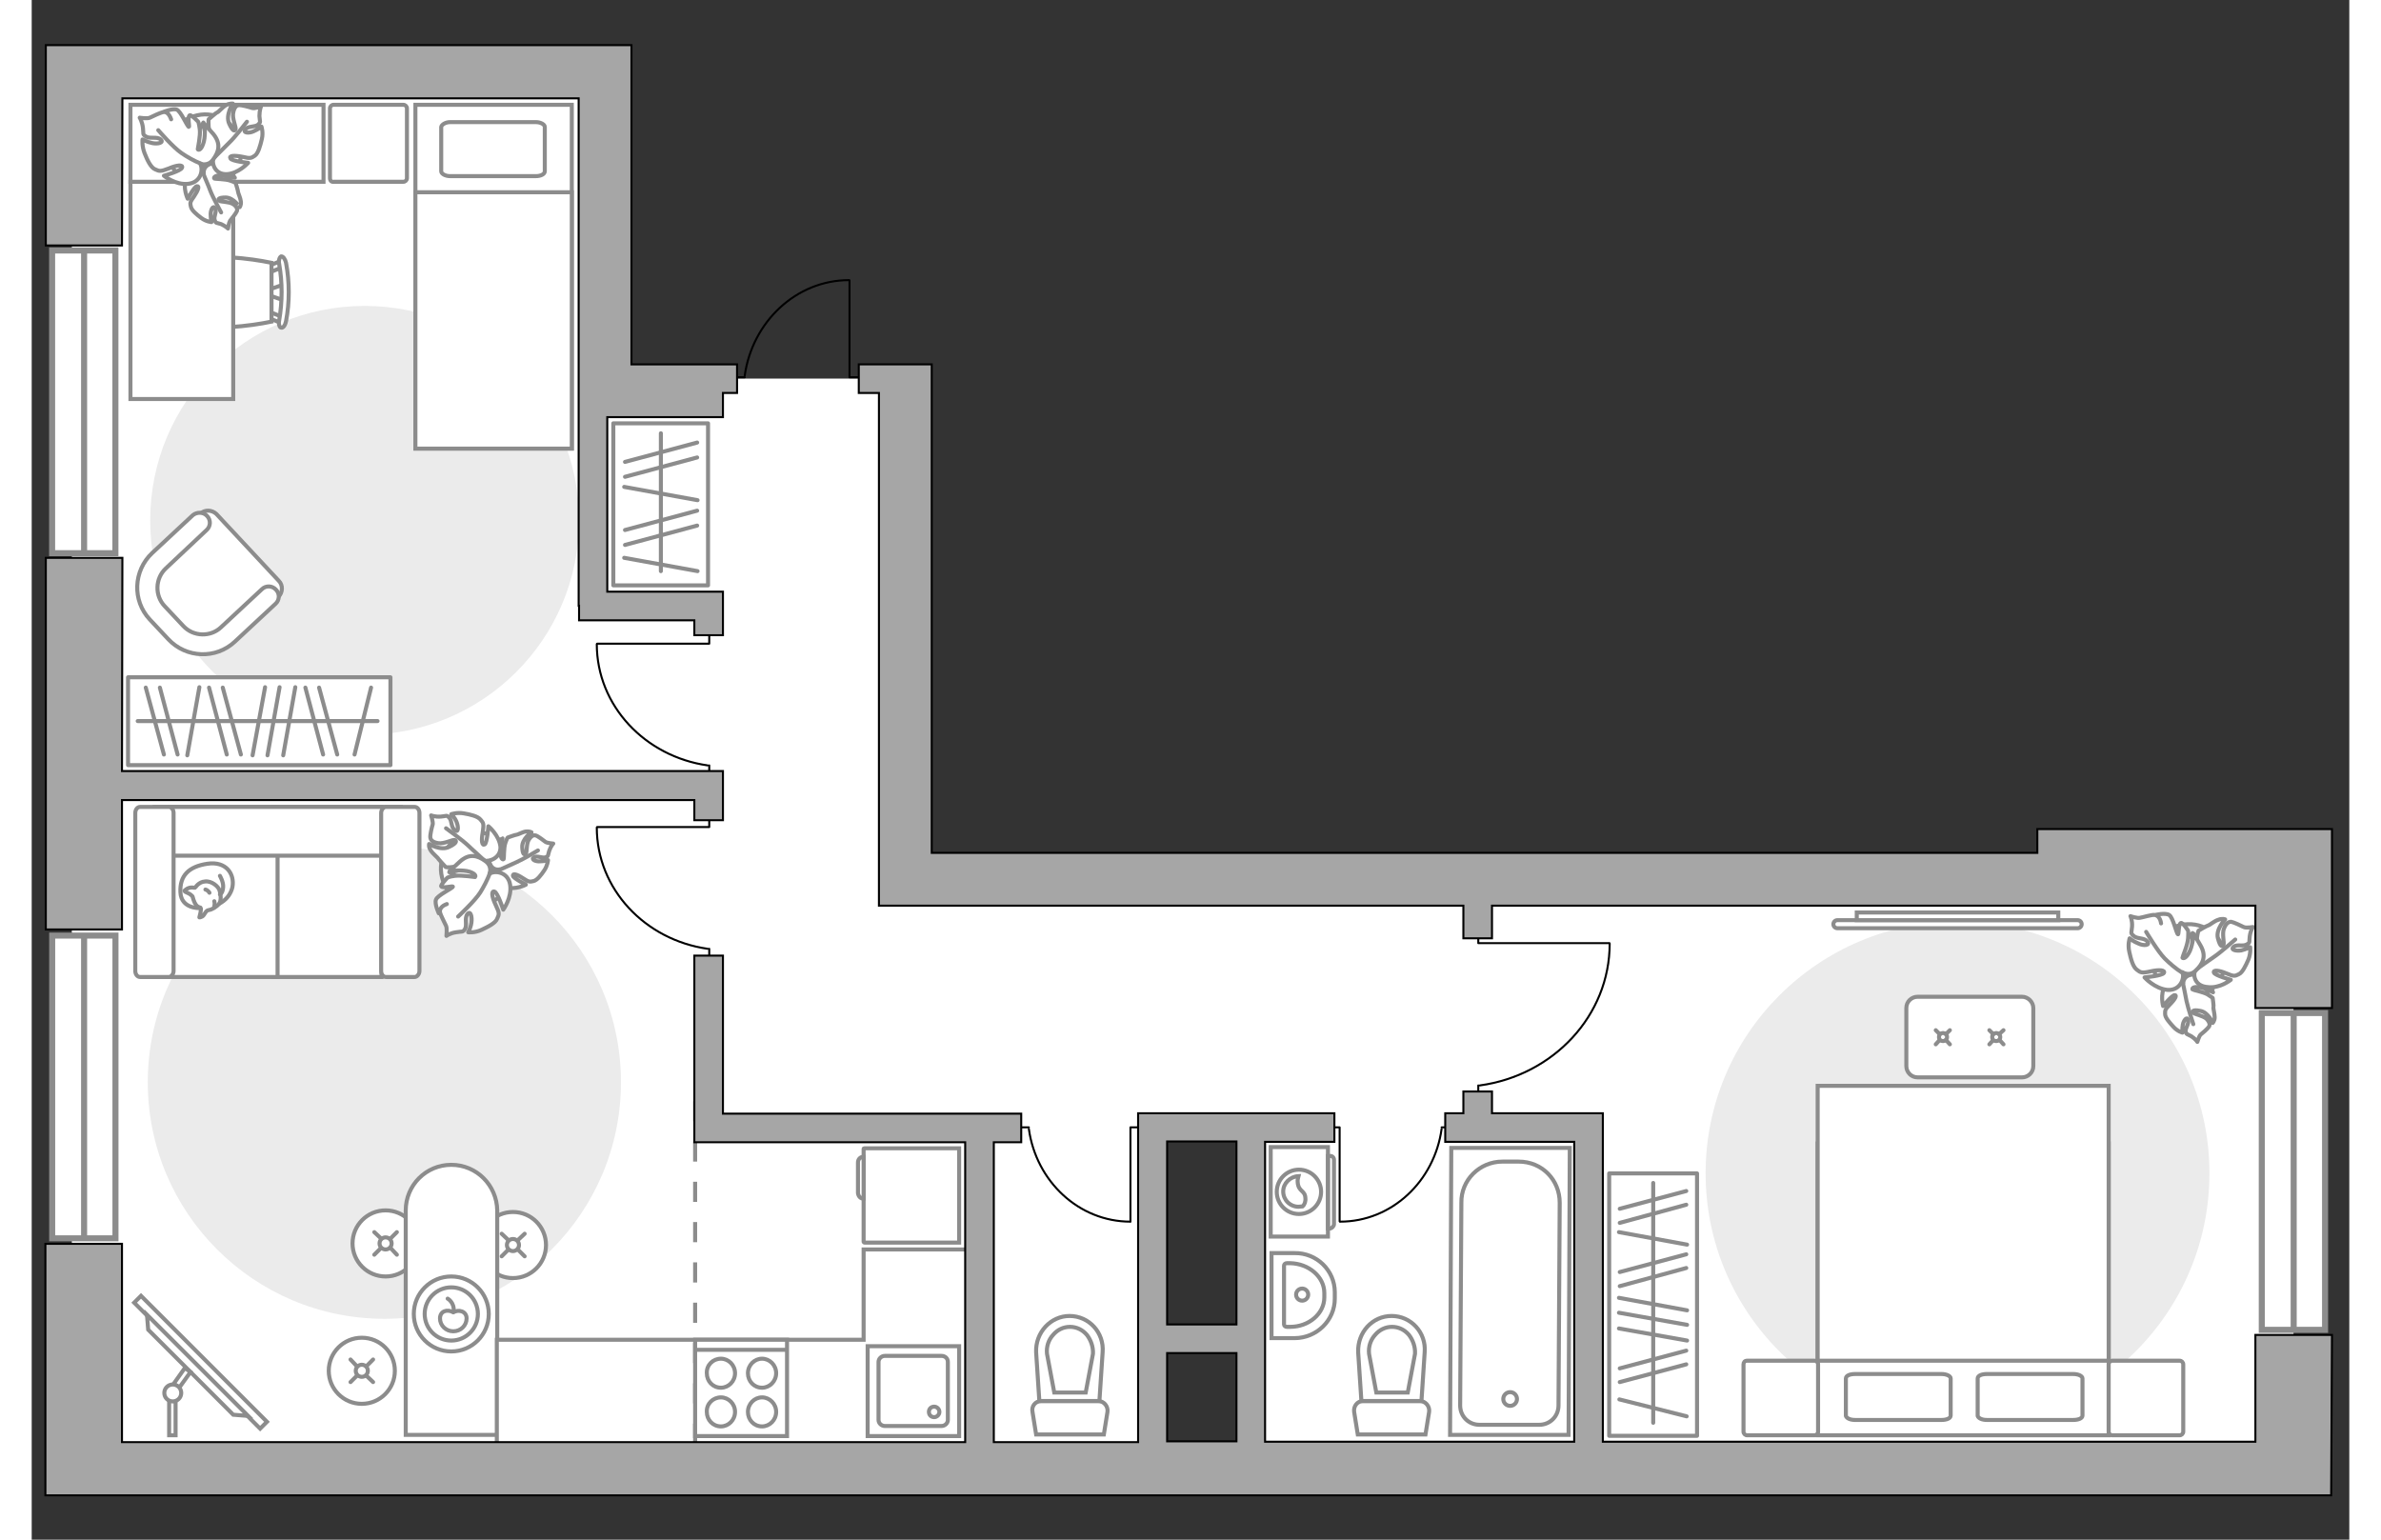
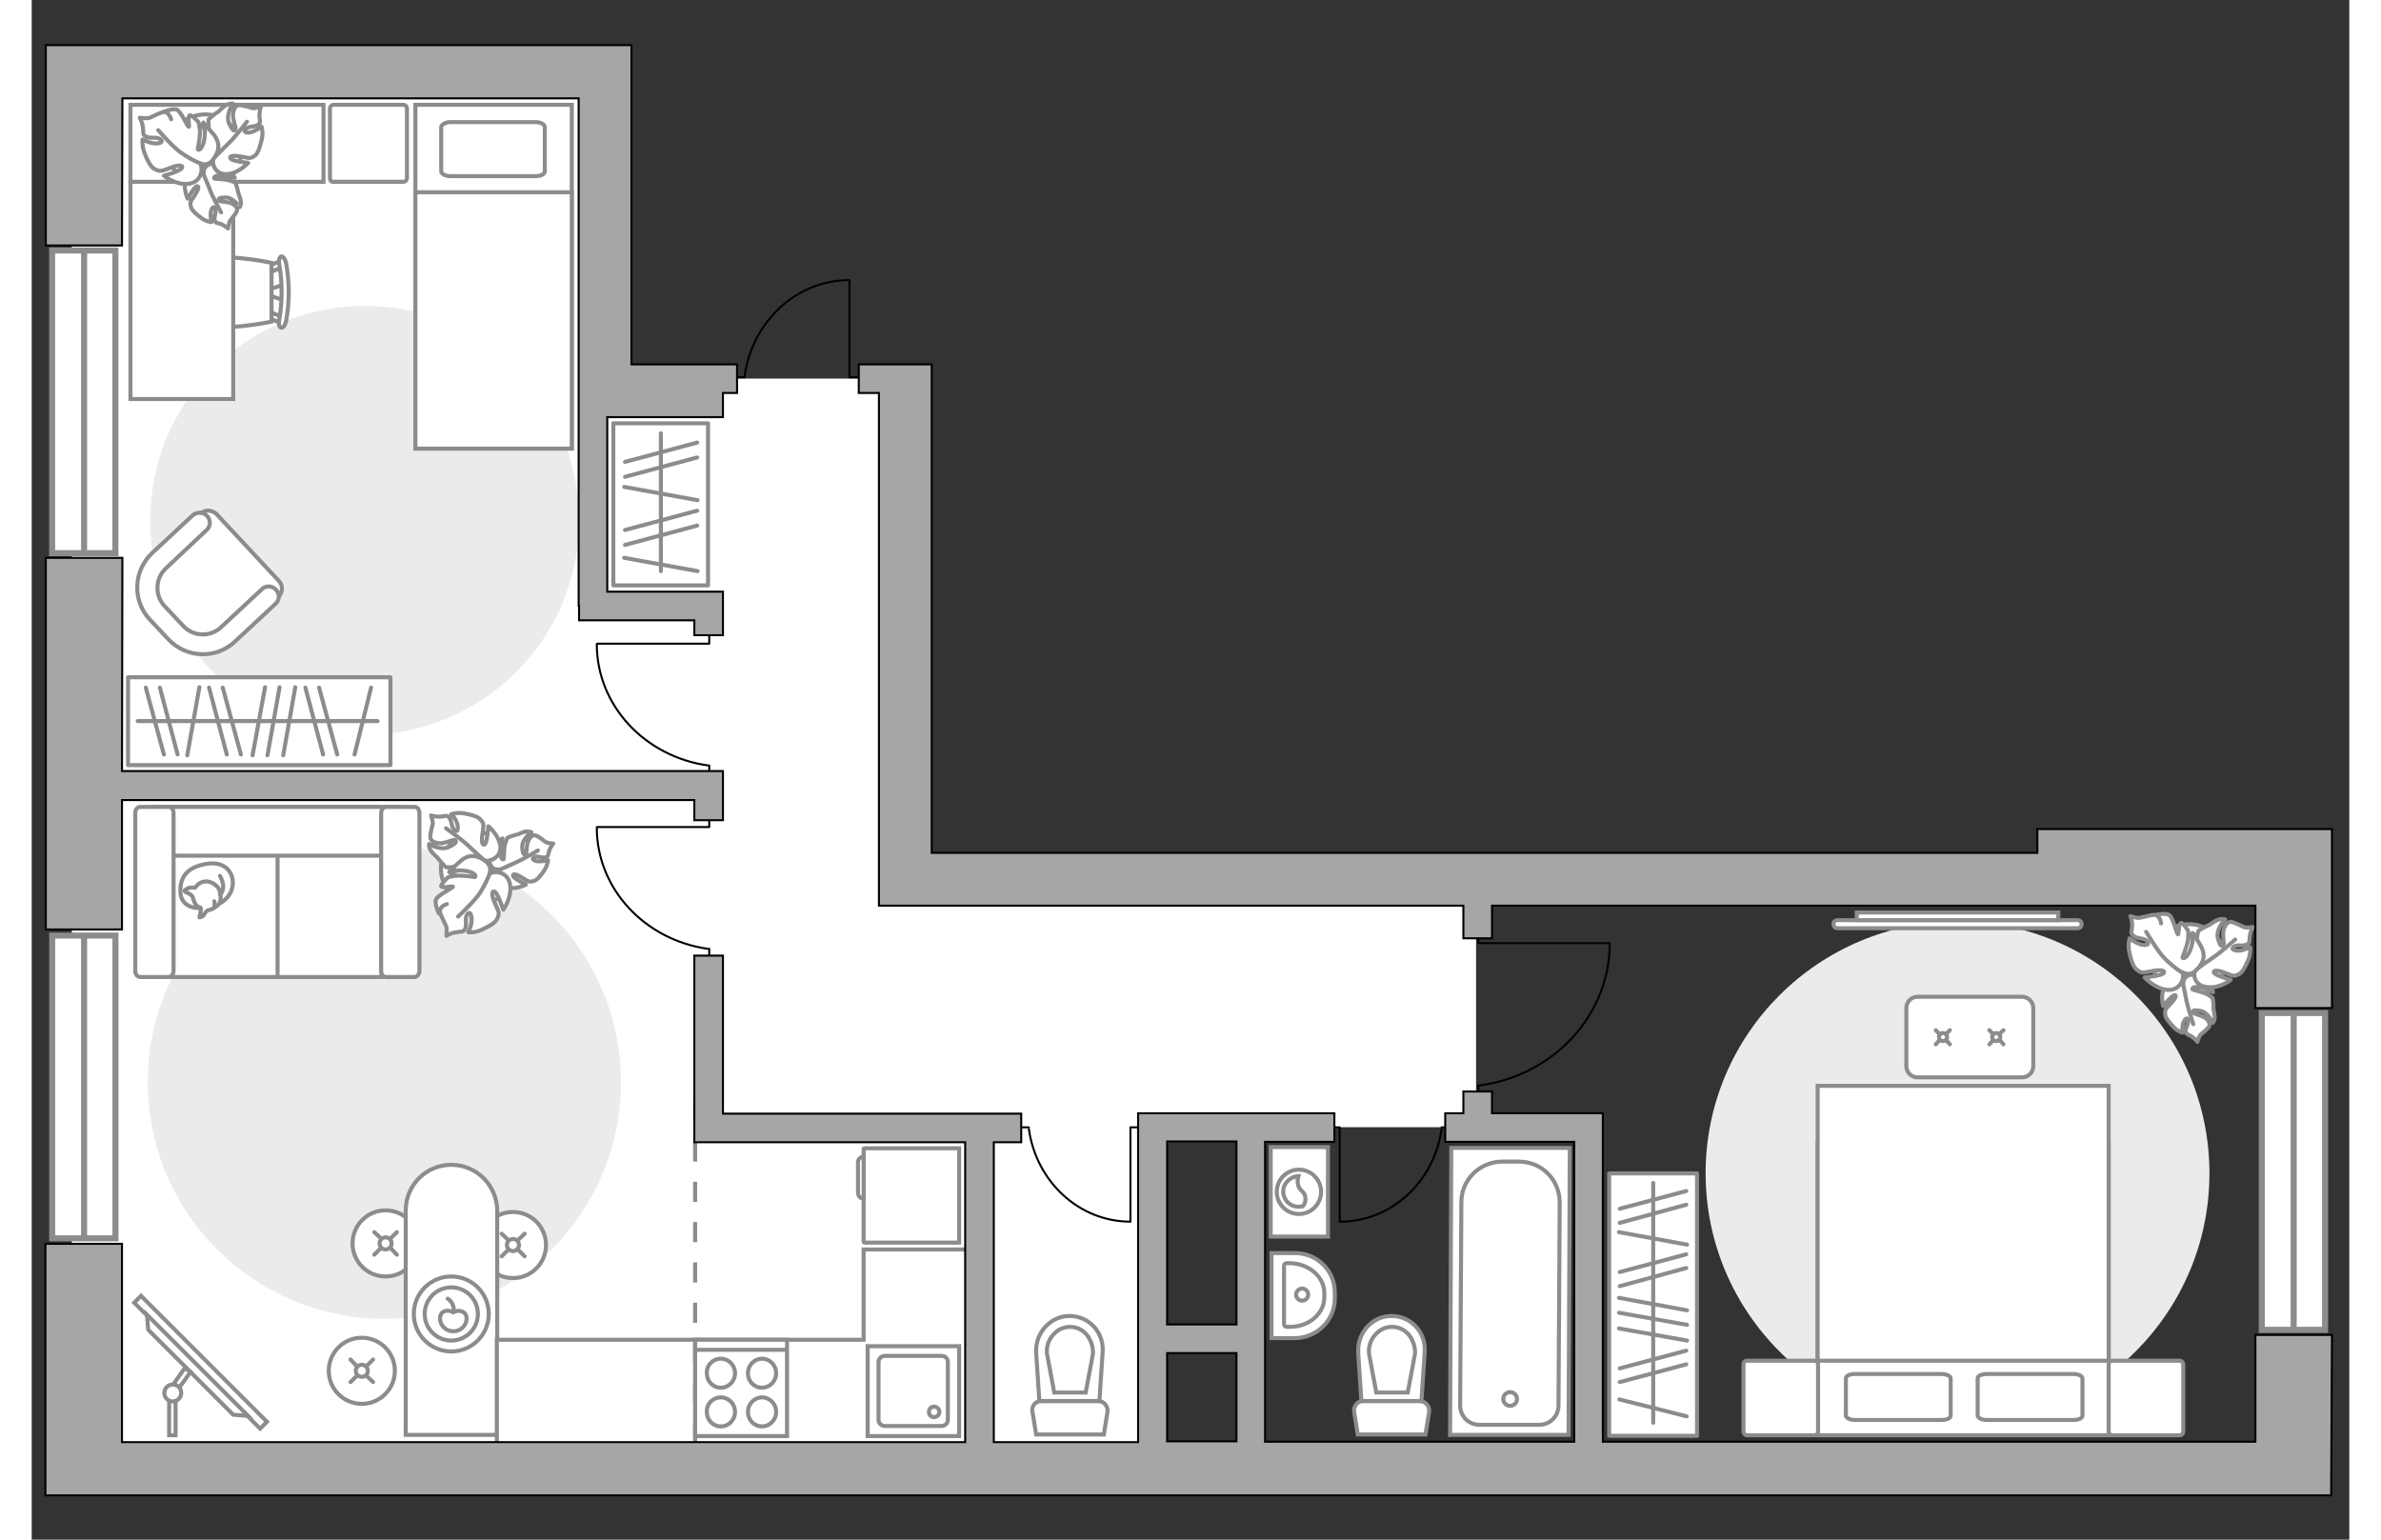
<svg xmlns="http://www.w3.org/2000/svg" version="1.1" x="0px" y="0px" viewBox="0 0 575 382" style="enable-background:new 0 0 575 382;" xml:space="preserve" width="883" height="571">
  <rect x="0" y="0" width="575" height="382" fill="#333333" stroke="none" />
  <style type="text/css">
	.st0{fill:#FFFFFF;}
	.st1{fill:#EBEBEB;}
	.st2{fill:#FFFFFF;stroke:#8C8C8C;stroke-miterlimit:10;}
	.st3{fill:#FFFFFF;stroke:#8C8C8C;stroke-linecap:round;stroke-miterlimit:10;}
	.st4{fill:none;stroke:#8C8C8C;stroke-linecap:round;stroke-linejoin:round;stroke-miterlimit:10;}
	.st5{fill:#FFFFFF;stroke:#8C8C8C;stroke-linecap:round;stroke-linejoin:round;stroke-miterlimit:10;}
	.st6{fill:none;stroke:#000000;stroke-width:0.5;stroke-linecap:round;stroke-linejoin:round;stroke-miterlimit:10;}
	.st7{fill:#FFFFFF;stroke:#8C8C8C;stroke-width:1.5;stroke-linecap:round;stroke-miterlimit:10;}
	.st8{fill-rule:evenodd;clip-rule:evenodd;fill:#FFFFFF;fill-opacity:0.1;stroke:#8C8C8C;stroke-miterlimit:10;}
	.st9{fill:none;stroke:#8C8C8C;stroke-miterlimit:10;stroke-dasharray:5,5;}
	.st10{fill:#A6A6A6;stroke:#000000;stroke-width:0.5;stroke-miterlimit:10;}
</style>
  <g id="bg_1_">
    <rect x="-95.7" y="127.5" transform="matrix(6.123234e-17 -1 1 6.123234e-17 -117.543 267.76)" class="st0" width="341.6" height="130.3" />
    <rect x="29.9" y="173.8" transform="matrix(6.123234e-17 -1 1 6.123234e-17 -64.066 393.33)" class="st0" width="269.5" height="109.7" />
    <rect x="153.1" y="241.7" transform="matrix(6.123234e-17 -1 1 6.123234e-17 -65.081 518.44)" class="st0" width="147.2" height="100" />
-     <rect x="357.4" y="163.3" transform="matrix(6.123234e-17 -1 1 6.123234e-17 139.263 724.513)" class="st0" width="148.9" height="258.6" />
    <rect x="276.4" y="197.6" transform="matrix(6.123234e-17 -1 1 6.123234e-17 59.849 556.062)" class="st0" width="63.1" height="100.9" />
  </g>
  <g id="furniture_1_">
    <path id="Vector_3_" class="st1" d="M415.3,291.1c0,34.5,28,62.5,62.5,62.5c34.5,0,62.5-28,62.5-62.5s-28-62.5-62.5-62.5   C443.3,228.7,415.3,256.6,415.3,291.1z" />
    <path id="Vector_2_" class="st1" d="M82.6,182.3c-29.4,0-53.2-23.8-53.2-53.2s23.8-53.2,53.2-53.2s53.2,23.8,53.2,53.2   S112,182.3,82.6,182.3z" />
    <path id="Vector_1_" class="st1" d="M87.5,209.8c-32.4,0-58.7,26.3-58.7,58.7s26.3,58.7,58.7,58.7s58.7-26.3,58.7-58.7   S119.9,209.8,87.5,209.8z" />
    <g>
      <path id="Vector_8_1_" class="st2" d="M206.4,285.1l0,23c0,0.1,0.1,0.2,0.2,0.2l23.5,0l0-23.4l-23.5,0    C206.5,284.9,206.4,284.9,206.4,285.1z" />
      <path id="Vector_9_1_" class="st2" d="M206.4,297.4l0-10.4c-0.8,0-1.4,0.6-1.4,1.4l0,7.6C205.1,296.8,205.6,297.4,206.4,297.4z" />
    </g>
    <g>
      <circle class="st3" cx="87.8" cy="308.5" r="8.2" />
      <line class="st3" x1="85" y1="311.3" x2="86.7" y2="309.6" />
      <circle class="st3" cx="87.8" cy="308.5" r="1.5" />
      <line class="st3" x1="89" y1="307.3" x2="90.6" y2="305.7" />
      <line class="st3" x1="90.6" y1="311.3" x2="89" y2="309.6" />
      <line class="st3" x1="86.7" y1="307.3" x2="85" y2="305.7" />
    </g>
    <g>
      <circle class="st3" cx="81.9" cy="340.1" r="8.2" />
      <line class="st3" x1="79.1" y1="342.9" x2="80.7" y2="341.3" />
      <circle class="st3" cx="81.9" cy="340.1" r="1.5" />
      <line class="st3" x1="83" y1="339" x2="84.7" y2="337.3" />
      <line class="st3" x1="84.7" y1="342.9" x2="83" y2="341.3" />
      <line class="st3" x1="80.7" y1="339" x2="79.1" y2="337.3" />
    </g>
    <g>
      <circle class="st3" cx="119.4" cy="308.9" r="8.2" />
      <line class="st3" x1="116.6" y1="311.7" x2="118.3" y2="310" />
      <circle class="st3" cx="119.4" cy="308.9" r="1.5" />
      <line class="st3" x1="120.6" y1="307.7" x2="122.3" y2="306.1" />
      <line class="st3" x1="122.3" y1="311.7" x2="120.6" y2="310" />
      <line class="st3" x1="118.3" y1="307.7" x2="116.6" y2="306.1" />
    </g>
    <g>
      <path class="st2" d="M104.1,289L104.1,289c-6.3,0-11.3,5.1-11.3,11.3v55.7h22.7v-55.7C115.4,294.1,110.4,289,104.1,289z" />
      <circle class="st4" cx="104.1" cy="326" r="9.3" />
      <circle class="st4" cx="104.1" cy="326" r="6.6" />
      <path class="st4" d="M101.3,327.1c0,1.8,1.5,3.2,3.3,3.2s3.3-1.4,3.3-3.2s-2-2.3-3.3-1.5C103.1,324.7,101.3,325.3,101.3,327.1z" />
      <path class="st4" d="M103.2,322.2c0,0,1.7,0.9,1.5,3.2" />
    </g>
    <g>
-       <path id="Vector_55_2_" class="st2" d="M86.7,200.2H60v42.2h26.8V200.2z" />
+       <path id="Vector_55_2_" class="st2" d="M86.7,200.2H60v42.2h26.8V200.2" />
      <path id="Vector_56_2_" class="st2" d="M60.9,200.2H34.2v42.2h26.8V200.2z" />
      <path id="Vector_57_2_" class="st2" d="M89.7,212.3l1.8-12.1h-61v12.1H89.7z" />
      <path id="Vector_58_2_" class="st2" d="M86.7,201.7v39.2c0,0.8,0.5,1.5,1.2,1.5H95c0.6,0,1.2-0.7,1.2-1.5v-39.2    c0-0.8-0.5-1.5-1.2-1.5h-7.1C87.3,200.2,86.7,200.9,86.7,201.7z" />
      <path id="Vector_59_2_" class="st2" d="M25.7,201.7v39.2c0,0.8,0.5,1.5,1.2,1.5h7.1c0.6,0,1.2-0.7,1.2-1.5v-39.2    c0-0.8-0.5-1.5-1.2-1.5h-7.1C26.2,200.2,25.7,200.9,25.7,201.7z" />
      <g>
        <path class="st5" d="M41.6,225.3c0,0-4.5,0.2-4.7-3.9c-0.2-4.1,2-6.4,6.7-7.1c4.7-0.7,6.8,2.6,6.2,5.8     C49.1,223.2,46.1,225.3,41.6,225.3z" />
        <path class="st5" d="M39.9,222.4c0,0-0.5-0.6-1.3-0.9c-0.8-0.3-0.7-0.5-0.7-0.5s0.8-0.9,2-0.8c0.7,0.1,0.7,0,0.7,0     s0.8-1.4,2.4-1.5c1.6-0.2,3.3,1.2,3.6,2.2c0.3,1,0.5,2.5-0.1,3.3c-0.6,0.8-1.8,1.5-2.6,1.6c-0.8,0.1-1,1.3-1.6,1.6     c-0.7,0.3-0.7,0.2-0.7,0.2s0.6-2.1,0.3-2.4C41.5,225,40.6,225.2,39.9,222.4z" />
-         <path class="st5" d="M44.1,221.5c0,0-0.3-0.6-1-0.8" />
        <path class="st5" d="M45.3,223.6c0,0,0.2,0.6,0,1.2" />
        <path class="st4" d="M46.7,221.9c0,0,0.7-0.2,0.8-1.8c0.1-1.3-0.8-2.8-0.8-2.8" />
      </g>
    </g>
    <g>
      <rect x="369.7" y="312.8" transform="matrix(6.123234e-17 -1 1 6.123234e-17 78.574 725.93)" class="st5" width="65.1" height="21.8" />
      <line class="st4" x1="410.7" y1="332.6" x2="393.8" y2="329.6" />
      <line class="st4" x1="410.7" y1="308.8" x2="393.8" y2="305.7" />
      <line class="st4" x1="410.7" y1="328.7" x2="393.8" y2="325.7" />
      <line class="st4" x1="410.7" y1="325.1" x2="393.8" y2="322" />
      <line class="st4" x1="410.5" y1="338.5" x2="394" y2="342.9" />
      <line class="st4" x1="410.5" y1="335.1" x2="394" y2="339.5" />
      <line class="st4" x1="410.5" y1="314.6" x2="394" y2="319.1" />
      <line class="st4" x1="410.5" y1="311.2" x2="394" y2="315.6" />
      <line class="st4" x1="410.6" y1="351.4" x2="393.9" y2="347.2" />
      <line class="st4" x1="410.5" y1="298.9" x2="394" y2="303.4" />
      <line class="st4" x1="410.5" y1="295.5" x2="394" y2="299.9" />
      <line class="st4" x1="402.3" y1="353" x2="402.3" y2="293.5" />
    </g>
    <g>
      <rect x="24" y="168" transform="matrix(-1 -8.973146e-11 8.973146e-11 -1 113.003 357.835)" class="st5" width="65.1" height="21.8" />
      <line class="st4" x1="65.4" y1="170.5" x2="62.4" y2="187.4" />
      <line class="st4" x1="41.6" y1="170.5" x2="38.6" y2="187.4" />
      <line class="st4" x1="61.5" y1="170.5" x2="58.5" y2="187.4" />
      <line class="st4" x1="57.9" y1="170.5" x2="54.8" y2="187.4" />
      <line class="st4" x1="71.3" y1="170.6" x2="75.8" y2="187.2" />
      <line class="st4" x1="67.9" y1="170.6" x2="72.3" y2="187.2" />
      <line class="st4" x1="47.4" y1="170.6" x2="51.9" y2="187.2" />
      <line class="st4" x1="44" y1="170.6" x2="48.4" y2="187.2" />
      <line class="st4" x1="84.2" y1="170.6" x2="80.1" y2="187.2" />
      <line class="st4" x1="31.8" y1="170.6" x2="36.2" y2="187.2" />
      <line class="st4" x1="28.3" y1="170.6" x2="32.8" y2="187.2" />
      <line class="st4" x1="85.8" y1="178.9" x2="26.3" y2="178.9" />
    </g>
    <g>
      <rect x="136" y="113.3" transform="matrix(1.572139e-10 -1 1 1.572139e-10 31.001 281.229)" class="st5" width="40.2" height="23.5" />
      <line class="st4" x1="165.2" y1="124.1" x2="147" y2="120.8" />
      <line class="st4" x1="165.2" y1="141.7" x2="147" y2="138.4" />
      <line class="st4" x1="165.1" y1="130.4" x2="147.2" y2="135.2" />
      <line class="st4" x1="165.1" y1="126.7" x2="147.2" y2="131.5" />
      <line class="st4" x1="165.1" y1="113.5" x2="147.2" y2="118.3" />
      <line class="st4" x1="165.1" y1="109.8" x2="147.2" y2="114.6" />
      <line class="st4" x1="156.1" y1="141.7" x2="156.1" y2="107.5" />
    </g>
    <g>
      <path id="Vector_98_2_" class="st2" d="M515.3,283.7h-72.2v72.4h72.2V283.7z" />
      <path id="Vector_99_2_" class="st2" d="M443.1,269.4h72.2v68.2h-63.7h-8.5v-9.3V269.4z" />
      <path id="Vector_100_2_" class="st4" d="M485.1,352.3h21.4c1.3,0,2.3-0.4,2.3-1.1V342c0-0.6-1-1.1-2.3-1.1h-21.4    c-1.3,0-2.3,0.4-2.3,1.1v9.3C483,351.9,483.9,352.3,485.1,352.3z" />
      <path id="Vector_101_2_" class="st4" d="M452.4,352.3h21.4c1.3,0,2.3-0.4,2.3-1.1V342c0-0.6-1-1.1-2.3-1.1h-21.4    c-1.3,0-2.3,0.4-2.3,1.1v9.3C450.3,351.9,451.2,352.3,452.4,352.3z" />
    </g>
    <path id="Vector_5_3_" class="st5" d="M515.3,338.5v16.7c0,0.5,0.4,0.9,0.9,0.9h16.7c0.5,0,0.9-0.4,0.9-0.9v-16.7   c0-0.5-0.4-0.9-0.9-0.9h-16.7C515.7,337.6,515.3,338,515.3,338.5z" />
    <path id="Vector_5_1_" class="st5" d="M424.7,338.5v16.7c0,0.5,0.4,0.9,0.9,0.9h16.7c0.5,0,0.9-0.4,0.9-0.9v-16.7   c0-0.5-0.4-0.9-0.9-0.9h-16.7C425,337.6,424.7,338,424.7,338.5z" />
    <g>
      <path id="Vector_37_6_" class="st2" d="M45.8,127.5l15.5,16.6c1.1,1.1,1,2.9-0.1,4l-11.5,10.7c-4.2,3.9-10.8,3.7-14.7-0.5    l-5.1-5.5c-3.9-4.2-3.7-10.8,0.5-14.7l11.5-10.7C43,126.4,44.7,126.5,45.8,127.5z" />
      <path id="Vector_38_6_" class="st2" d="M43.5,128c1,1,0.9,2.6-0.1,3.5L33.3,141c-2.7,2.5-2.8,6.8-0.3,9.4l4.6,4.9    c2.5,2.7,6.8,2.8,9.4,0.3l10.1-9.4c1-1,2.6-0.9,3.5,0.1c1,1,0.9,2.6-0.1,3.5l-10.1,9.4c-4.7,4.4-12.1,4.1-16.5-0.6l-4.6-4.9    c-4.4-4.7-4.1-12.1,0.6-16.5l10.1-9.4C41,127,42.6,127,43.5,128z" />
    </g>
    <g>
      <path id="Vector_60_2_" class="st2" d="M119.2,213.3c-1.2-4.8-6.1-7.7-10.9-6.5c-4.8,1.2-7.7,6.1-6.5,10.9    c1.2,4.8,6.1,7.7,10.9,6.5S120.4,218.1,119.2,213.3z" />
      <path class="st5" d="M116.1,215.7c0,0-1.6,0.4-2.3-1.2c-0.8-1.6-1.1-3.3,0.9-4.9c2-1.6,2.1-1.6,2.1-1.6s-0.7,2.6-0.5,4    c0.2,1.4,0.8,1.3,0.8,1.1c0.1-0.1,0-2.7,0.4-3.9c0.4-1.2,0.6-1.4,0.6-1.4s1.9-0.7,2.2-0.7c0.3,0,1.5-0.7,2.3-0.8    c0.9-0.1,1.4,0.2,1.4,0.2s-2.4,1.6-2.3,3.7c0.1,2,0.6,1.9,0.9,1.6c0.3-0.3,0.1-2.4,0.7-3.4c0.6-1,1.2-1.3,1.8-1.1s2,1.3,2.4,1.6    c0.5,0.3,1.9,0.4,1.9,0.4s-0.6,0.6-1,1.8c-0.4,1.2-0.1,1.3-0.9,1.6c-0.8,0.3-2.1-0.5-2.9,0c-0.8,0.5,0.4,1.1,1.5,1    c1.1,0,2-0.3,2-0.3s-0.1,1.3-0.9,2.5c-0.8,1.2-1.8,2.5-2.7,2.7c-0.9,0.2-1.1,0.3-2.6-0.7c-1.5-1-2.6-1.3-2.5-0.6    c0.1,0.6,3.2,2.2,3.2,2.2s-2.6,1.4-5.1,0.6C115.2,219.2,115.3,216.6,116.1,215.7z" />
      <path class="st4" d="M125.6,211c0,0-3.5,2.1-5.3,2.9c-1.1,0.5-3.3,1.5-4.2,1.9c-1.3,0.6-2.7,0.7-4.1,0.6" />
      <path class="st5" d="M112.1,213.5c0,0,1.1,1.5-0.2,3.1c-1.3,1.6-3,2.7-5.6,1.3c-2.6-1.4-2.7-1.5-2.7-1.5s3.1-0.4,4.4-1.3    c1.4-0.9,1-1.4,0.8-1.4c-0.2,0-2.8,1.3-4.3,1.4c-1.5,0.2-1.8,0-1.8,0s-1.6-1.7-1.8-2c-0.1-0.3-1.4-1.3-1.9-2.1    c-0.6-0.9-0.4-1.6-0.4-1.6s2.9,1.8,5,0.7c2.1-1,1.8-1.6,1.3-1.7c-0.5-0.1-2.6,1-4,0.8c-1.3-0.2-1.9-0.7-2-1.4    c-0.1-0.6,0.4-2.7,0.6-3.3c0.1-0.6-0.4-2.2-0.4-2.2s0.9,0.4,2.4,0.3c1.5-0.1,1.4-0.5,2.1,0.3c0.7,0.7,0.4,2.4,1.4,3.1    c0.9,0.7,0.9-0.9,0.4-2.1c-0.5-1.2-1.3-1.9-1.3-1.9s1.4-0.5,3.1-0.2c1.7,0.3,3.5,0.7,4.2,1.6c0.7,0.8,0.8,1,0.5,3.1    c-0.4,2.1-0.2,3.4,0.5,3c0.6-0.4,0.9-4.5,0.9-4.5s2.7,2.2,3,5.1C116.4,212.9,113.5,213.9,112.1,213.5z" />
      <path class="st4" d="M102.8,205.5c0,0,3.9,2.8,5.5,4.3c1,1,3.1,2.8,3.9,3.6c1.2,1.1,2.1,2.6,2.5,4.1" />
      <g>
        <path class="st5" d="M103,224.3c-1.4,0.5-1.8,1.3-1.7,2c0.1,0.7,1.2,2.7,1.5,3.4c0.3,0.6,0.1,2.5,0.1,2.5s0.9-0.7,2.4-0.9     c1.6-0.3,1.6,0.1,2.2-0.8c0.6-1-0.2-2.7,0.6-3.7c0.8-1,1.2,0.7,1,2.1c-0.2,1.4-0.8,2.4-0.8,2.4s1.6,0.2,3.3-0.6s3.5-1.7,3.9-2.8     c0.5-1.1,0.6-1.3-0.4-3.4c-1-2.1-1.1-3.5-0.3-3.3c0.8,0.2,2.2,4.5,2.2,4.5s2.2-3,1.7-6.2c-0.5-3.2-3.8-3.6-5.1-2.7     c0,0,0.8-1.9-1.1-3.2c-1.8-1.3-3.9-2-6.3,0.2c-2.3,2.1-2.5,2.3-2.5,2.3s3.3-0.4,5,0.2c1.7,0.6,1.4,1.2,1.3,1.3     c-0.2,0-3.3-0.5-5-0.3c-1.6,0.2-1.9,0.5-1.9,0.5s-1.7,1.8-1.5,2.1c0.4,0.6,2.9-0.2,2.9,0.1c-0.1,0.4-3.8,2.1-4.2,3.2     s0.7,3.4,0.7,3.4" />
        <path class="st4" d="M105.8,227.4c0,0,4.2-3.9,5.5-6c0.8-1.3,1.9-3.3,2.4-4.9" />
      </g>
    </g>
    <g>
      <path id="Vector_60_1_" class="st2" d="M535.5,247.3c5-0.1,8.9-4.3,8.7-9.3c-0.1-5-4.3-8.9-9.3-8.7c-5,0.1-8.9,4.3-8.7,9.3    C526.4,243.6,530.5,247.5,535.5,247.3z" />
      <path class="st5" d="M533.8,243.9c0,0,0-1.6,1.7-2s3.4-0.3,4.6,1.9c1.1,2.2,1.1,2.4,1.1,2.4s-2.3-1.3-3.8-1.3    c-1.4-0.1-1.4,0.5-1.3,0.6c0.1,0.1,2.6,0.6,3.7,1.2c1.1,0.7,1.3,0.9,1.3,0.9s0.3,2,0.2,2.3c-0.1,0.3,0.3,1.6,0.3,2.5    s-0.5,1.4-0.5,1.4s-1.1-2.7-3.1-3c-2-0.4-2,0.2-1.7,0.5c0.3,0.3,2.3,0.7,3.2,1.4c0.8,0.8,1,1.5,0.7,2c-0.3,0.5-1.7,1.7-2.1,2    c-0.4,0.4-0.8,1.8-0.8,1.8s-0.4-0.7-1.5-1.4c-1.1-0.6-1.2-0.4-1.4-1.2c-0.1-0.9,0.9-1.9,0.6-2.9c-0.3-0.9-1.1,0.2-1.3,1.2    c-0.2,1.1-0.1,2-0.1,2s-1.2-0.3-2.2-1.4c-1-1.1-2.1-2.3-2.1-3.2c0-0.9-0.1-1.1,1.2-2.4c1.3-1.3,1.8-2.3,1.2-2.3    c-0.6-0.1-2.9,2.7-2.9,2.7s-0.8-2.9,0.5-5.1C530.6,242.2,533.1,242.8,533.8,243.9z" />
      <path class="st4" d="M536.3,254.1c0,0-1.3-3.9-1.7-5.8c-0.2-1.2-0.7-3.5-0.9-4.5c-0.3-1.4-0.1-2.8,0.3-4.1" />
      <path class="st5" d="M536.9,240.5c0,0-1.7,0.8-2.9-0.9c-1.2-1.7-1.9-3.5,0-5.8c1.9-2.2,2.1-2.3,2.1-2.3s-0.3,3.1,0.3,4.6    c0.6,1.5,1.2,1.3,1.2,1.1c0-0.1-0.6-3-0.4-4.5c0.2-1.5,0.4-1.8,0.4-1.8s2-1.2,2.4-1.3c0.4-0.1,1.5-1.1,2.5-1.4    c1-0.4,1.7-0.1,1.7-0.1s-2.4,2.4-1.8,4.7c0.6,2.3,1.1,2.1,1.4,1.6c0.2-0.5-0.4-2.8,0.1-4c0.5-1.3,1.1-1.7,1.8-1.7    c0.6,0.1,2.5,1,3.1,1.3c0.6,0.3,2.3,0,2.3,0s-0.6,0.8-0.8,2.3c-0.2,1.4,0.2,1.5-0.7,2c-0.9,0.6-2.5-0.1-3.3,0.6    c-0.9,0.8,0.7,1.1,1.9,0.9c1.2-0.3,2.2-0.8,2.2-0.8s0.2,1.4-0.4,3c-0.7,1.6-1.5,3.3-2.4,3.7c-1,0.5-1.2,0.6-3.1-0.2    c-1.9-0.8-3.3-0.9-3.1-0.2c0.2,0.7,4.2,1.8,4.2,1.8s-2.7,2.2-5.7,1.8C536.5,244.7,536.1,241.7,536.9,240.5z" />
      <path class="st4" d="M546.7,233.1c0,0-3.6,3.2-5.4,4.4c-1.2,0.8-3.4,2.4-4.4,3.1c-1.4,0.9-2.9,1.4-4.6,1.5" />
      <g>
        <path class="st5" d="M528.3,229.1c-0.2-1.4-0.9-2-1.6-2.1c-0.7-0.1-2.9,0.6-3.6,0.7c-0.7,0.2-2.4-0.4-2.4-0.4s0.5,1,0.4,2.6     c-0.1,1.6-0.5,1.5,0.4,2.3c0.8,0.8,2.7,0.4,3.4,1.4c0.8,1-1,1.1-2.2,0.5c-1.3-0.5-2.2-1.3-2.2-1.3s-0.5,1.5-0.1,3.3     c0.4,1.8,0.9,3.8,1.9,4.5c0.9,0.7,1.2,0.9,3.4,0.4s3.7-0.3,3.3,0.4c-0.4,0.7-4.8,1.1-4.8,1.1s2.5,2.8,5.7,3.1     c3.2,0.2,4.3-2.9,3.7-4.4c0,0,1.7,1.2,3.3-0.4c1.6-1.5,2.8-3.4,1.2-6.2c-1.6-2.8-1.7-2.9-1.7-2.9s-0.3,3.4-1.3,4.9     c-0.9,1.5-1.5,1.1-1.5,1c0-0.2,1.3-3.1,1.4-4.8c0.1-1.7,0-1.9,0-1.9s-1.3-2.1-1.8-1.9c-0.6,0.3-0.5,2.9-0.7,2.8     c-0.4-0.1-1.2-4.2-2.2-4.8c-1-0.6-3.4,0-3.4,0" />
        <path class="st4" d="M524.6,231.2c0,0,2.9,4.9,4.6,6.6c1.1,1.1,2.8,2.6,4.3,3.5" />
      </g>
    </g>
    <g>
      <path id="Vector_2_1_" class="st2" d="M134,111.3H95.2V26H134V111.3z" />
      <path id="Vector_3_1_" class="st2" d="M95.2,111.3H134V47.7H99.8h-4.6v8.6V111.3z" />
      <path id="Vector_4_1_" class="st4" d="M103.8,30.3h21.3c1.2,0,2.2,0.6,2.2,1.2v11c0,0.7-1,1.2-2.2,1.2h-21.3    c-1.2,0-2.2-0.6-2.2-1.2v-11C101.7,30.9,102.7,30.3,103.8,30.3z" />
    </g>
    <path id="Vector_5_2_" class="st5" d="M74,44.2V26.9c0-0.5,0.4-0.9,0.9-0.9h17.3c0.5,0,0.9,0.4,0.9,0.9v17.3c0,0.5-0.4,0.9-0.9,0.9   H74.9C74.4,45.2,74,44.8,74,44.2z" />
    <g id="Group_2_2_">
      <g id="Group_3_2_">
        <path id="Vector_10_2_" class="st2" d="M62.5,70.6L58.4,72v1.1l4.1,1.4V70.6z" />
      </g>
      <g id="Group_4_2_">
        <path id="Vector_11_2_" class="st2" d="M58.5,78.3c0,0.4,0.2,0.7,0.5,0.7l3.3,1.3c0.3,0.1,0.6-0.1,0.7-0.6     c0.1-0.5-0.1-0.9-0.4-0.9l-3.3-1.3c-0.3-0.1-0.6,0.1-0.7,0.6C58.5,78.2,58.5,78.2,58.5,78.3z" />
      </g>
      <g id="Group_5_2_">
        <path id="Vector_12_2_" class="st2" d="M58.5,66.7c0,0.1,0,0.1,0,0.2c0.1,0.5,0.4,0.7,0.7,0.6l3.3-1.3c0.3-0.1,0.5-0.6,0.4-1     c-0.1-0.5-0.4-0.7-0.7-0.6l-3.3,1.3C58.7,66,58.5,66.4,58.5,66.7z" />
      </g>
      <path id="Vector_13_2_" class="st2" d="M42.4,65.2c-2.6,2.6-2.6,12.1,0,14.6c3,3,17.1,0,17.1,0l0-14.6    C59.5,65.2,45.4,62.2,42.4,65.2z" />
      <path id="Vector_14_2_" class="st2" d="M61.4,65.5c0.8,4.6,0.8,9.3,0,14c-0.2,0.9,0.1,1.8,0.5,1.8c0.5,0.1,1-0.6,1.2-1.6    C64,75,64,70,63.1,65.2c-0.2-0.9-0.7-1.6-1.2-1.6C61.5,63.8,61.2,64.6,61.4,65.5z" />
    </g>
    <path id="Vector_36_2_" class="st2" d="M50,99l0-53.9l-25.5,0l0,43.6l0,10.3L50,99z" />
    <g>
      <polyline class="st6" points="391.4,234 358.9,234 358.9,228.7   " />
      <line class="st6" x1="358.9" y1="274.2" x2="358.9" y2="269.3" />
      <path class="st6" d="M359.3,269.3c18.2-2.5,32.2-17.3,32.2-35.2" />
    </g>
    <g>
      <polyline class="st6" points="272.6,303 272.6,279.7 276.4,279.7   " />
      <line class="st6" x1="243.9" y1="279.7" x2="247.4" y2="279.7" />
      <path class="st6" d="M247.4,280.1c1.8,13,12.4,23,25.2,23" />
    </g>
    <g>
      <polyline class="st6" points="324.5,303 324.5,279.7 320.7,279.7   " />
      <line class="st6" x1="353.2" y1="279.7" x2="349.8" y2="279.7" />
      <path class="st6" d="M349.8,280.1c-1.8,13-12.4,23-25.2,23" />
    </g>
    <g>
      <polyline class="st6" points="140.3,205.2 168.1,205.2 168.1,200.6   " />
      <line class="st6" x1="168.1" y1="239.5" x2="168.1" y2="235.4" />
      <path class="st6" d="M167.7,235.4c-15.5-2.2-27.5-14.8-27.5-30.1" />
    </g>
    <g>
      <polyline class="st6" points="140.3,159.7 168.1,159.7 168.1,155.2   " />
      <line class="st6" x1="168.1" y1="194" x2="168.1" y2="189.9" />
      <path class="st6" d="M167.7,189.9c-15.5-2.2-27.5-14.8-27.5-30.1" />
    </g>
    <g>
      <path class="st2" d="M448,228.3c-0.6,0-1,0.5-1,1c0,0.6,0.5,1,1,1l59.6,0c0.6,0,1-0.5,1-1c0-0.6-0.5-1-1-1L448,228.3z" />
      <rect x="452.8" y="226.4" class="st2" width="50" height="1.9" />
    </g>
    <polyline class="st2" points="232.7,310 206.4,310 206.4,332.4 115.4,332.4 115.4,360  " />
    <g>
      <rect x="19.9" y="336.7" transform="matrix(-0.707 -0.707 0.707 -0.707 -167.306 606.567)" class="st2" width="44.2" height="2.4" />
      <polygon class="st2" points="28.9,329.9 50,351 53.7,351.3 28.6,326.2   " />
      <g>
        <path class="st2" d="M35,347.6c-0.3,0-0.6-0.1-0.9-0.2l0,8.7h1.6l0-8.6C35.4,347.6,35.2,347.6,35,347.6z" />
        <path class="st2" d="M35.1,343.5c0.6,0.1,1.1,0.4,1.5,0.8l2.8-3.9l-1.4-1L35.1,343.5z" />
      </g>
      <circle class="st2" cx="35" cy="345.6" r="2.1" />
    </g>
    <g>
      <path class="st2" d="M496.6,250.1v14.4c0,1.6-1.3,2.8-2.8,2.8h-25.9c-1.6,0-2.8-1.3-2.8-2.8v-14.4c0-1.6,1.3-2.8,2.8-2.8h25.9    C495.3,247.3,496.6,248.6,496.6,250.1z" />
      <g>
        <g>
          <line class="st3" x1="472.4" y1="259.1" x2="473.4" y2="258" />
          <circle class="st3" cx="474.2" cy="257.3" r="1" />
          <line class="st3" x1="474.9" y1="256.6" x2="475.9" y2="255.6" />
          <line class="st3" x1="475.9" y1="259.1" x2="474.9" y2="258" />
          <line class="st3" x1="473.4" y1="256.6" x2="472.4" y2="255.6" />
        </g>
        <g>
          <line class="st3" x1="485.7" y1="259.1" x2="486.7" y2="258" />
          <circle class="st3" cx="487.4" cy="257.3" r="1" />
          <line class="st3" x1="488.1" y1="256.6" x2="489.2" y2="255.6" />
          <line class="st3" x1="489.2" y1="259.1" x2="488.2" y2="258" />
          <line class="st3" x1="486.7" y1="256.6" x2="485.7" y2="255.6" />
        </g>
      </g>
    </g>
    <rect x="24.5" y="26" class="st2" width="47.9" height="19.1" />
    <g>
      <path id="Vector_60_3_" class="st2" d="M44.9,46.2c4.9-1,8-5.8,6.9-10.7c-1-4.9-5.8-8-10.7-6.9c-4.9,1-8,5.8-6.9,10.7    C35.3,44.2,40.1,47.3,44.9,46.2z" />
      <path class="st5" d="M42.7,43.1c0,0-0.3-1.6,1.3-2.3c1.6-0.7,3.3-0.9,4.8,1.1c1.5,2,1.6,2.2,1.6,2.2s-2.5-0.8-3.9-0.6    c-1.4,0.2-1.3,0.7-1.2,0.8c0.1,0.1,2.7,0.1,3.9,0.5c1.2,0.4,1.4,0.6,1.4,0.6s0.6,1.9,0.6,2.2c0,0.3,0.6,1.5,0.7,2.4    c0.1,0.9-0.3,1.4-0.3,1.4S50.1,49,48.1,49c-2,0-1.9,0.6-1.6,0.8c0.3,0.3,2.4,0.2,3.4,0.8c1,0.6,1.2,1.3,1,1.8    c-0.2,0.5-1.3,1.9-1.7,2.4c-0.3,0.5-0.5,1.9-0.5,1.9s-0.6-0.6-1.7-1.1c-1.2-0.4-1.3-0.1-1.6-1c-0.3-0.9,0.6-2.1,0.1-2.9    c-0.5-0.9-1.1,0.4-1.1,1.4c0,1.1,0.2,2,0.2,2s-1.3-0.1-2.5-1c-1.2-0.9-2.4-1.9-2.6-2.8c-0.2-0.9-0.3-1.1,0.8-2.6    c1-1.5,1.4-2.6,0.7-2.5c-0.6,0-2.3,3.1-2.3,3.1s-1.3-2.7-0.4-5.1C39.2,42,41.8,42.2,42.7,43.1z" />
      <path class="st4" d="M47,52.7c0,0-2-3.6-2.7-5.4c-0.4-1.2-1.4-3.3-1.7-4.2c-0.5-1.3-0.6-2.7-0.4-4.1" />
      <path class="st5" d="M45.1,39.2c0,0-1.5,1.1-3-0.4c-1.5-1.4-2.5-3.1-1.1-5.7c1.5-2.5,1.6-2.7,1.6-2.7s0.3,3.1,1.1,4.5    c0.8,1.4,1.4,1,1.4,0.9c0-0.2-1.1-2.9-1.2-4.4c-0.1-1.5,0-1.8,0-1.8s1.8-1.6,2.1-1.7c0.4-0.1,1.3-1.3,2.2-1.8    c0.9-0.5,1.7-0.4,1.7-0.4s-1.9,2.8-0.9,5c1,2.2,1.5,1.8,1.6,1.3c0.1-0.5-0.9-2.7-0.6-4c0.2-1.3,0.8-1.9,1.4-1.9    c0.6-0.1,2.7,0.5,3.3,0.7c0.6,0.2,2.2-0.4,2.2-0.4s-0.4,0.9-0.4,2.4c0.1,1.5,0.4,1.4-0.3,2.1c-0.8,0.7-2.5,0.3-3.2,1.2    c-0.7,0.9,0.9,1,2,0.5c1.2-0.5,2-1.2,2-1.2s0.5,1.4,0.1,3.1c-0.4,1.7-0.9,3.5-1.7,4.1c-0.9,0.6-1.1,0.8-3.1,0.3    c-2.1-0.4-3.4-0.3-3,0.4c0.3,0.7,4.4,1.1,4.4,1.1s-2.3,2.6-5.2,2.8C45.5,43.4,44.6,40.6,45.1,39.2z" />
      <path class="st4" d="M53.4,30.2c0,0-2.9,3.8-4.5,5.3c-1,1-3,3-3.8,3.8c-1.2,1.2-2.6,1.9-4.2,2.3" />
      <g>
        <path class="st5" d="M34.6,29.6c-0.5-1.4-1.2-1.9-1.9-1.8c-0.7,0.1-2.8,1.1-3.4,1.4c-0.7,0.3-2.5,0-2.5,0s0.6,0.9,0.8,2.5     c0.2,1.6-0.2,1.6,0.8,2.2c1,0.6,2.7-0.1,3.6,0.7c0.9,0.8-0.7,1.2-2.1,0.9c-1.4-0.3-2.4-0.9-2.4-0.9S27.3,36.2,28,38     s1.6,3.6,2.6,4c1.1,0.5,1.3,0.6,3.4-0.2c2.1-0.9,3.6-1,3.3-0.2c-0.2,0.8-4.5,2-4.5,2s2.9,2.4,6.1,2c3.2-0.4,3.7-3.6,2.9-5     c0,0,1.9,0.8,3.2-1c1.3-1.8,2.1-3.8,0.1-6.3c-2.1-2.4-2.2-2.5-2.2-2.5s0.3,3.4-0.4,5c-0.6,1.7-1.3,1.4-1.3,1.2     c0-0.2,0.7-3.3,0.5-4.9c-0.2-1.6-0.4-1.9-0.4-1.9s-1.7-1.8-2.1-1.6c-0.6,0.4,0,2.9-0.2,2.9c-0.4-0.1-2-3.9-3-4.3     c-1-0.4-3.4,0.6-3.4,0.6" />
        <path class="st4" d="M31.4,32.3c0,0,3.7,4.3,5.8,5.7c1.3,0.9,3.2,2,4.8,2.6" />
      </g>
    </g>
  </g>
  <g id="windows_1_">
    <g>
      <rect x="-24.6" y="91.8" transform="matrix(-3.311665e-06 -1 1 -3.311665e-06 -86.733 112.646)" class="st7" width="75.1" height="15.7" />
      <line class="st7" x1="13" y1="136.6" x2="13" y2="62.8" />
    </g>
    <g>
      <rect x="-24.6" y="261.8" transform="matrix(-3.311665e-06 -1 1 -3.311665e-06 -256.717 282.631)" class="st7" width="75.1" height="15.7" />
      <line class="st7" x1="13" y1="306.6" x2="13" y2="232.8" />
    </g>
    <g>
      <rect x="521.9" y="282.8" transform="matrix(-3.162790e-06 1 -1 -3.162790e-06 851.789 -270.558)" class="st7" width="78.6" height="15.7" />
      <line class="st7" x1="561.2" y1="252" x2="561.2" y2="329.2" />
    </g>
  </g>
  <g id="plan">
    <g>
      <g>
        <path class="st2" d="M321.6,306.8v-22.2h-14.2v22.2H321.6z" />
-         <path class="st8" d="M323.1,303.7v-15.9c0-0.6-0.4-1-0.9-1h-0.6v18h0.6C322.6,304.7,323.1,304.2,323.1,303.7z" />
      </g>
      <g>
        <circle class="st2" cx="314.4" cy="295.7" r="5.5" />
        <path class="st2" d="M316,297.2c-0.1-1.9-1.7-1.5-1.9-3.8c-0.1-0.7,0.1-1.2,0.2-1.6c-2.1,0.1-3.8,1.8-3.8,3.8     c0,2.1,1.7,3.8,3.8,3.8c0.3,0,0.7-0.1,1-0.1C315.8,298.9,316.1,298.1,316,297.2z" />
      </g>
    </g>
    <g>
      <path id="Vector_134_2_" class="st2" d="M323.3,320.6v1.6c0,5.4-4.5,9.8-10,9.8h-5.7l0-21.1h5.7    C318.8,310.8,323.3,315.2,323.3,320.6z" />
      <path id="Vector_133_2_" class="st2" d="M320.7,320.8v1.1c0,4-3.8,7.3-8.5,7.3h-0.8c-0.4,0-0.7-0.3-0.7-0.6v-14.6    c0-0.3,0.3-0.6,0.7-0.6h0.8C316.9,313.5,320.7,316.8,320.7,320.8z" />
      <circle class="st2" cx="315.2" cy="321.2" r="1.5" />
    </g>
    <g>
      <path id="wc_3_" class="st2" d="M331.7,335.9" />
      <g id="Group_26_2_">
        <path id="Vector_130_2_" class="st2" d="M330.3,347.6h14.1c1.4,0,2.5,1.3,2.3,2.7l-0.9,5.6l-16.8,0l-0.9-5.6     C327.9,348.9,328.9,347.6,330.3,347.6z" />
        <path id="Vector_131_2_" class="st2" d="M337.4,326.5c4.8,0,8.6,4.1,8.2,9l-0.8,12.1l-14.9,0l-0.8-12.1     C328.9,330.6,332.6,326.5,337.4,326.5z" />
        <path id="Vector_132_2_" class="st2" d="M341.4,345.5l1.8-9.6c0.1-1.7-0.5-3.4-1.5-4.7c-1.1-1.3-2.6-2-4.2-2s-3.1,0.7-4.2,2     c-1.1,1.2-1.7,2.9-1.5,4.7l1.8,9.6H341.4z" />
      </g>
    </g>
    <g>
      <path id="wc_1_" class="st2" d="M251.8,335.9" />
      <g id="Group_26_1_">
        <path id="Vector_130_1_" class="st2" d="M250.5,347.6h14.1c1.4,0,2.5,1.3,2.3,2.7l-0.9,5.6l-16.8,0l-0.9-5.6     C248,348.9,249,347.6,250.5,347.6z" />
        <path id="Vector_131_1_" class="st2" d="M257.5,326.5c4.8,0,8.6,4.1,8.2,9l-0.8,12.1l-14.9,0l-0.8-12.1     C249,330.6,252.8,326.5,257.5,326.5z" />
        <path id="Vector_132_1_" class="st2" d="M261.5,345.5l1.8-9.6c0.1-1.7-0.5-3.4-1.5-4.7c-1.1-1.3-2.6-2-4.2-2     c-1.6,0-3.1,0.7-4.2,2c-1.1,1.2-1.7,2.9-1.5,4.7l1.8,9.6H261.5z" />
      </g>
    </g>
    <g>
      <g>
        <path id="Vector_135_1_" class="st2" d="M381.6,284.8l-0.3,71.2h-29.4l0.3-71.2L381.6,284.8z" />
        <path id="Vector_136_1_" class="st2" d="M364.9,288.2h4c5.9,0,10.2,4.6,10.2,10.2l-0.3,50.3c0,2.7-2.1,4.8-4.8,4.8h-14.8     c-2.7,0-4.8-2.1-4.8-4.8l0.3-50.3C354.6,292.8,359.2,288.2,364.9,288.2z" />
      </g>
      <circle class="st2" cx="366.8" cy="347.1" r="1.7" />
    </g>
    <g>
      <path id="Vector_142_2_" class="st2" d="M187.4,356.3h-22.8l0-23.9l22.8,0V356.3z" />
      <g id="Group_28_2_">
        <g id="Group_29_2_">
          <path id="Vector_143_2_" class="st2" d="M171,346.7c1.9,0,3.5,1.6,3.5,3.6c0,2-1.6,3.6-3.5,3.6c-2,0-3.5-1.6-3.5-3.6      C167.4,348.3,169,346.7,171,346.7z" />
          <path id="Vector_144_2_" class="st2" d="M171,337.1c1.9,0,3.5,1.6,3.5,3.6c0,2-1.6,3.6-3.5,3.6c-2,0-3.5-1.6-3.5-3.6      C167.4,338.7,169,337.1,171,337.1z" />
        </g>
        <g id="Group_30_2_">
          <path id="Vector_145_2_" class="st2" d="M181.2,346.7c1.9,0,3.5,1.6,3.5,3.6c0,2-1.6,3.6-3.5,3.6c-2,0-3.5-1.6-3.5-3.6      C177.7,348.3,179.3,346.7,181.2,346.7z" />
          <path id="Vector_146_2_" class="st2" d="M181.2,337.1c1.9,0,3.5,1.6,3.5,3.6c0,2-1.6,3.6-3.5,3.6c-2,0-3.5-1.6-3.5-3.6      C177.7,338.7,179.3,337.1,181.2,337.1z" />
        </g>
      </g>
      <path id="Vector_147_2_" class="st2" d="M164.6,334.9h22.6" />
    </g>
    <g>
      <g id="Group_27_2_">
        <path id="Vector_140_2_" class="st2" d="M207.4,356.3l0-22.3l22.7,0l0,22.3H207.4z" />
      </g>
      <path id="Vector_141_2_" class="st2" d="M227.3,337.9l0,14.4c0,0.8-0.7,1.5-1.6,1.5h-14c-0.9,0-1.6-0.7-1.6-1.5v-14.4    c0-0.8,0.7-1.5,1.6-1.5l14,0C226.6,336.4,227.3,337,227.3,337.9z" />
      <path id="Vector_139_2_" class="st2" d="M222.6,350.3c0,0.8,0.6,1.3,1.3,1.3c0.7,0,1.3-0.6,1.3-1.3c0-0.7-0.6-1.3-1.3-1.3    C223.2,349,222.6,349.5,222.6,350.3z" />
    </g>
    <g>
      <polyline class="st6" points="202.9,69.6 202.9,93.6 206.8,93.6   " />
      <line class="st6" x1="173.4" y1="93.6" x2="176.9" y2="93.6" />
      <path class="st6" d="M176.9,93.2c1.9-13.4,12.8-23.7,25.9-23.7" />
    </g>
    <line class="st9" x1="164.6" y1="273.2" x2="164.6" y2="361.6" />
    <g>
      <polygon class="st10" points="22.4,60.9 22.5,24.4 135.7,24.4 135.7,49 135.7,90.4 135.7,95.8 135.7,103.5 135.7,150.3     135.8,150.3 135.8,153.9 164.4,153.9 164.4,157.6 171.5,157.6 171.5,153.9 171.5,153.9 171.5,146.8 142.8,146.8 142.8,103.5     171.5,103.5 171.5,97.5 175,97.5 175,90.4 171.5,90.4 162,90.4 148.8,90.4 148.8,24.4 148.8,16.5 148.8,11.2 3.5,11.2 3.5,24.4     3.5,24.4 3.5,60.9   " />
      <polygon class="st10" points="22.4,198.5 164.4,198.5 164.4,203.5 171.5,203.5 171.5,198.5 171.5,198.5 171.5,191.3 22.4,191.3     22.5,138.4 3.5,138.4 3.5,230.6 22.4,230.6   " />
      <path class="st10" d="M570.7,331.2l-19,0l0,26.5H389.8v-74.4h0v-7.1l-27.5,0v-5.4h-7.1v5.4h-4.5v7.1h32v74.4H306v-74.4h17.2v-7.1    h-48.7v3.6v3.6v45.4h0v7.1h0v21.9h-35.8v-74.4h6.8l0-7.1h-74v-39.2h-7.1v39.2h0v7.1h67.2v74.4H22.4l0-49.2l-19,0l0,62.4h8.2v0    h554.1v0h4.8L570.7,331.2z M281.7,283.2l17.2,0v45.4l-17.2,0V283.2z M281.7,335.7h17.2v21.9h-17.2V335.7z" />
      <polygon class="st10" points="570.7,205.7 497.6,205.7 497.6,211.6 223.3,211.6 223.3,90.4 218.2,90.4 210.2,90.4 205.2,90.4     205.2,97.5 210.2,97.5 210.2,224.7 212.8,224.7 223.3,224.7 355.2,224.7 355.2,232.8 362.3,232.8 362.3,224.7 514.9,224.7     514.9,224.7 551.7,224.7 551.7,250.1 570.7,250.1 570.7,224.7 570.7,224.7   " />
    </g>
  </g>
  <g id="points">
    <path id="bedroom_x5F_1" class="st4" d="M476.2,301.2" />
    <path id="bedroom_x5F_2" class="st4" d="M83.6,268.5" />
    <path id="bedroom_x5F_3" class="st4" d="M80.1,135.2" />
    <path id="kitchen" class="st4" d="M184.8,308.5" />
    <path id="wc" class="st4" d="M257.5,310.4" />
    <path id="bathroom" class="st4" d="M337.2,313.4" />
    <path id="hallway" class="st4" d="M189.9,153.8" />
  </g>
</svg>